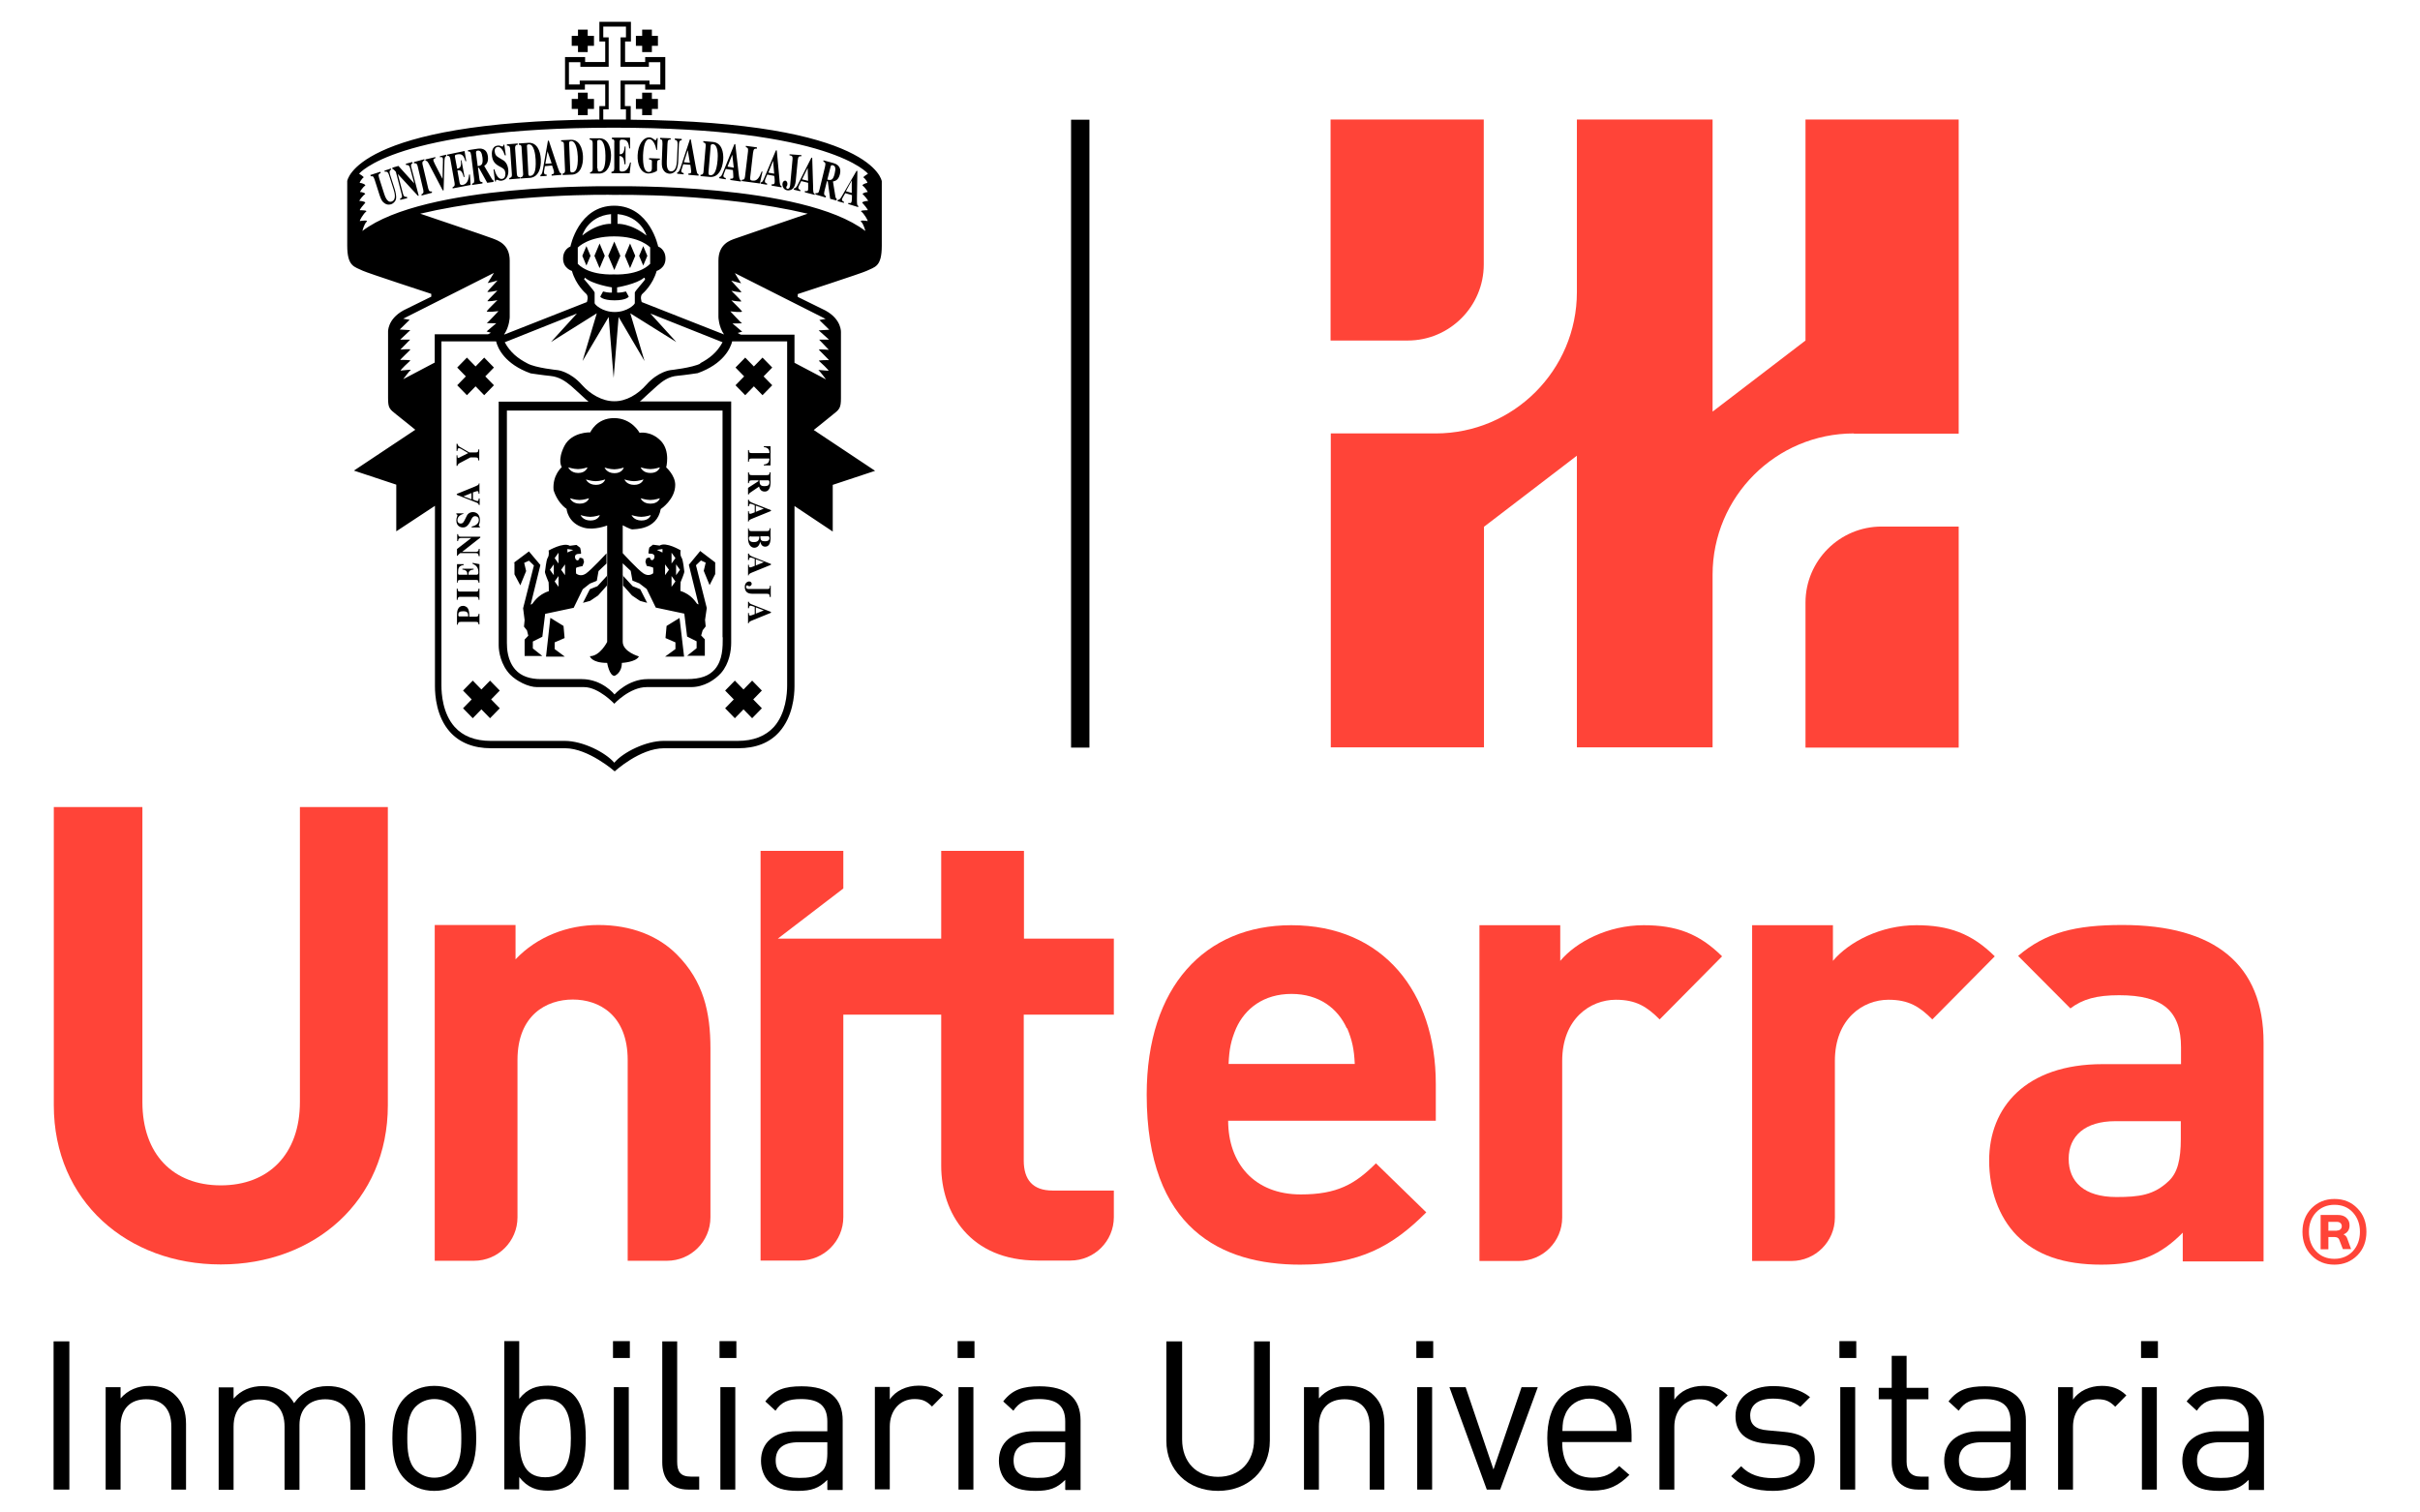
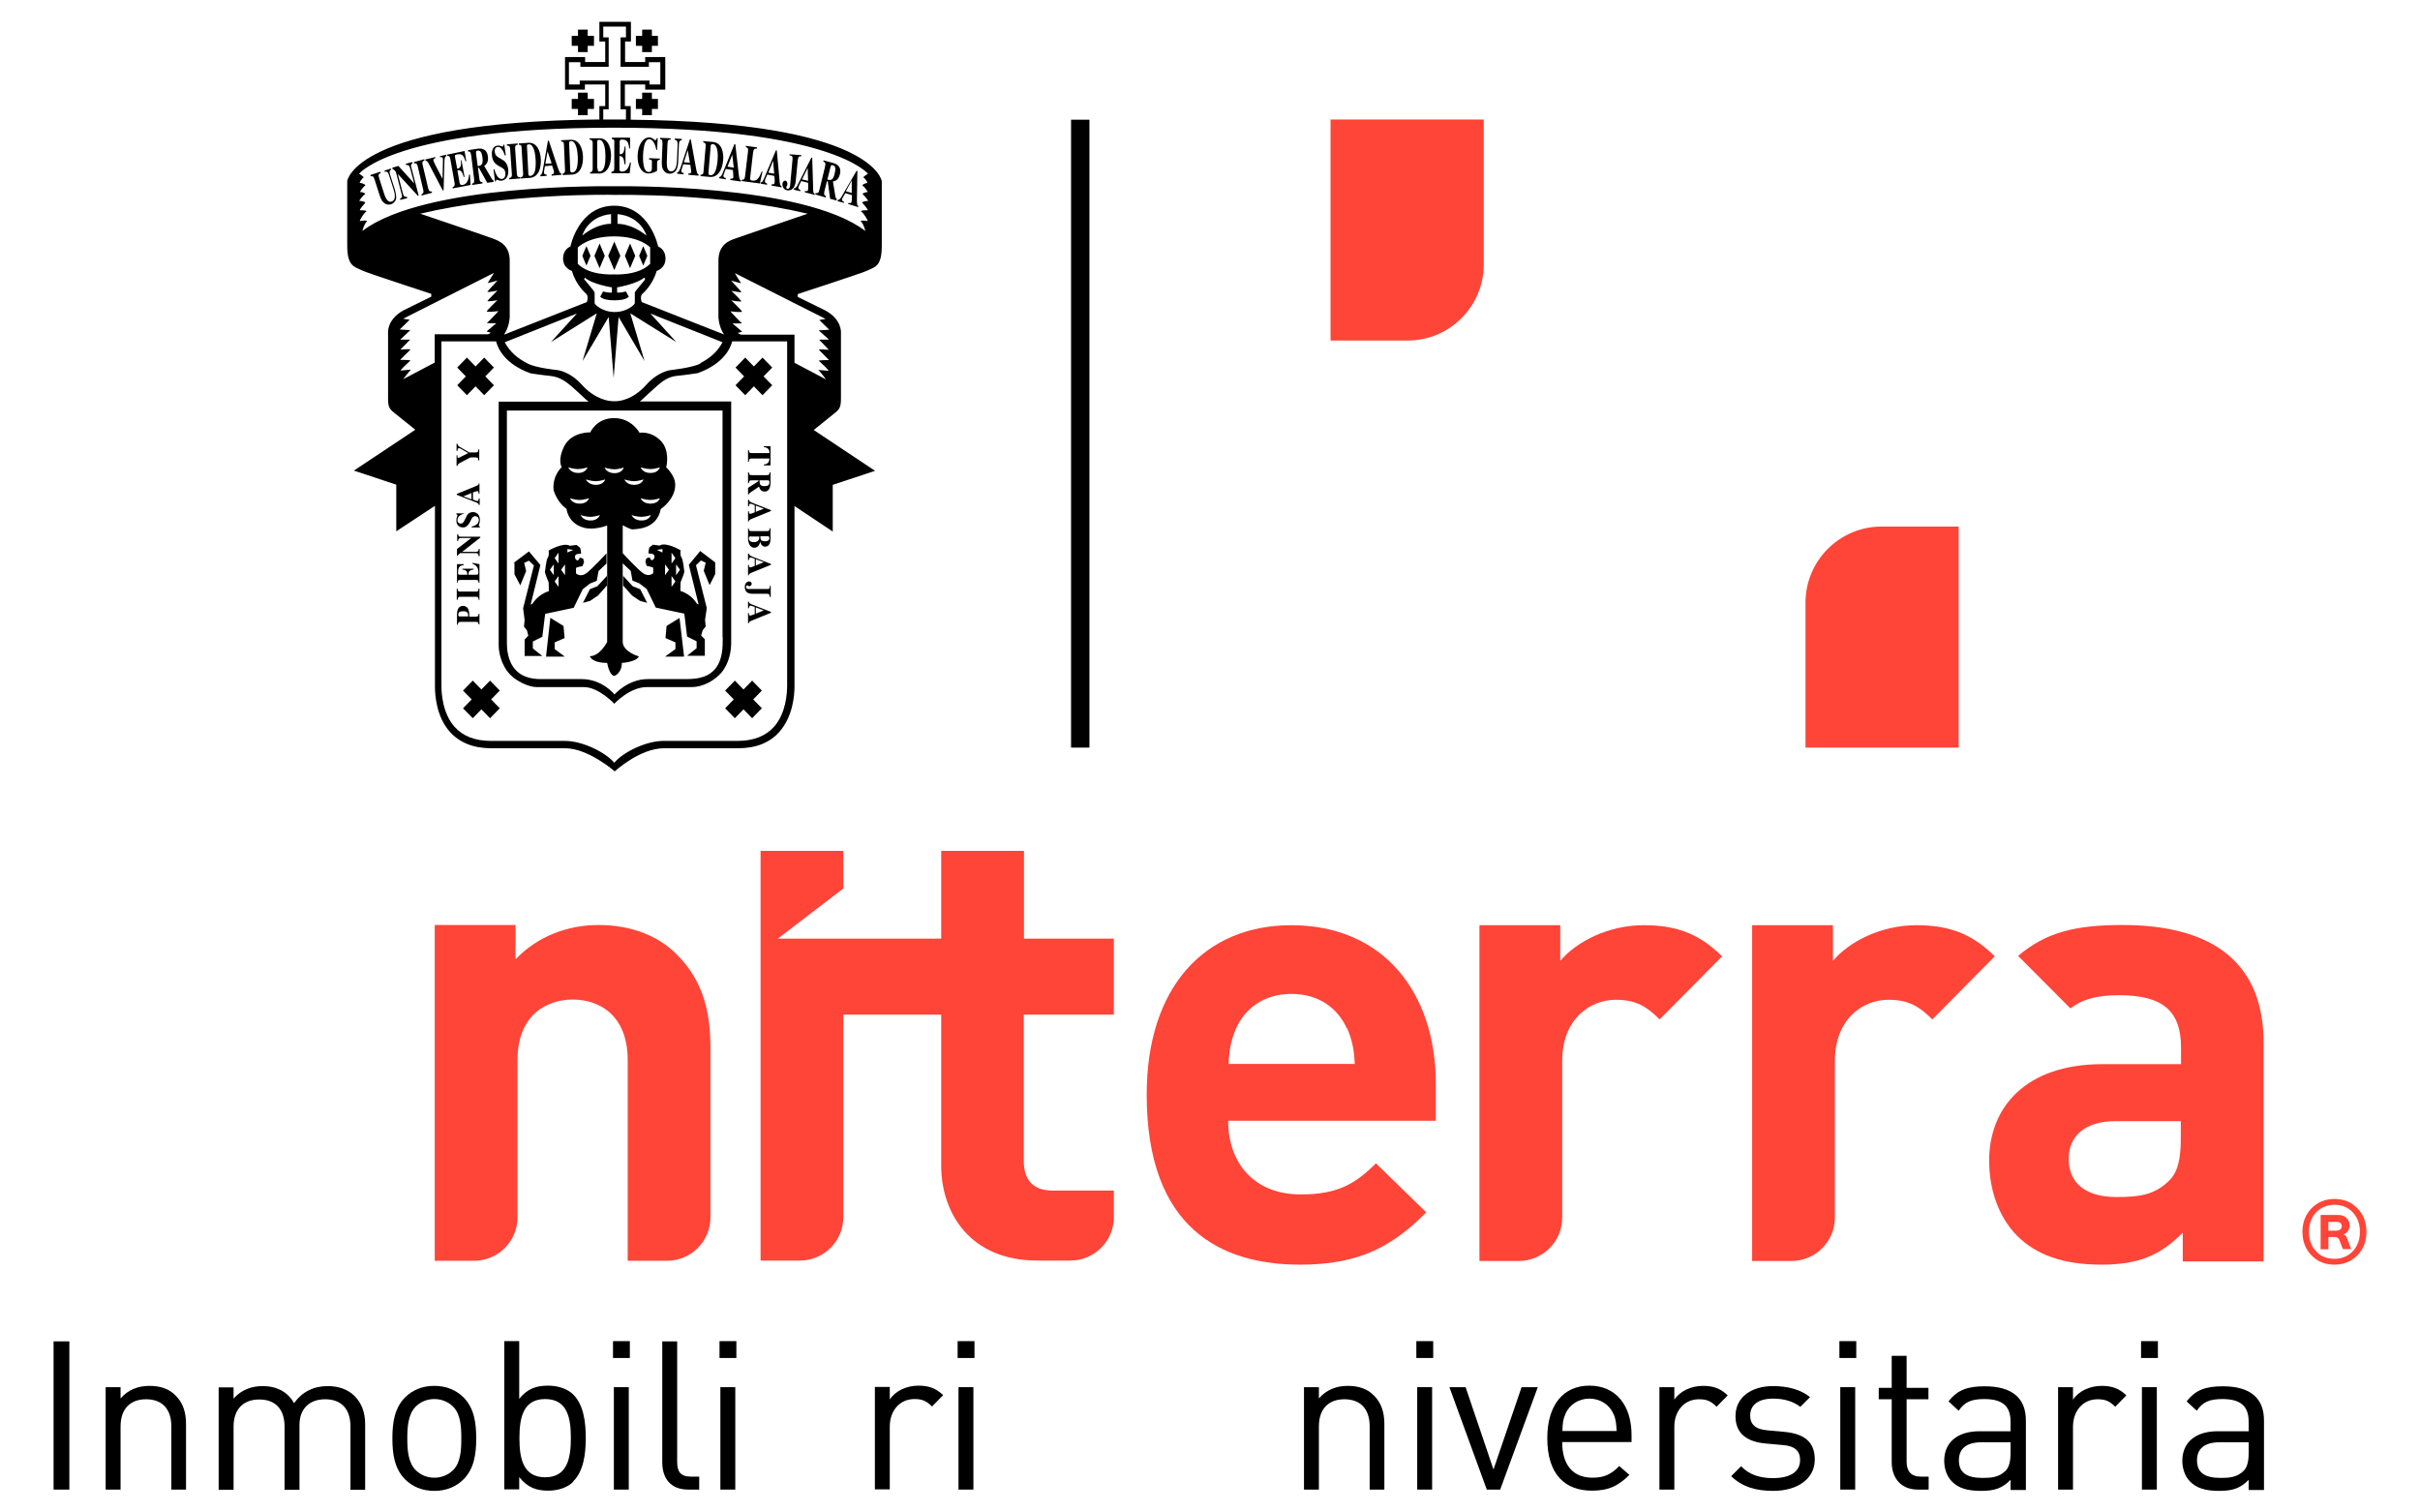
<svg xmlns="http://www.w3.org/2000/svg" id="Layer_1" data-name="Layer 1" viewBox="0 0 112 70">
  <defs>
    <style>
      .cls-1 {
        fill: none;
      }

      .cls-2 {
        fill: #ff4438;
      }
    </style>
  </defs>
  <rect class="cls-1" width="112" height="70" />
  <g>
    <g>
      <g>
        <g>
-           <path class="cls-2" d="M10.21,58.52c-4.3,0-7.72-2.92-7.72-7.37v-13.8h4.1v13.65c0,2.42,1.42,3.86,3.63,3.86s3.66-1.44,3.66-3.86v-13.65h4.07v13.8c0,4.45-3.42,7.37-7.72,7.37Z" />
          <path class="cls-2" d="M29.05,58.35v-9.29c0-2.09-1.33-2.8-2.54-2.8s-2.56.71-2.56,2.8v7.28c0,1.11-.9,2.01-2.01,2.01h-1.82v-15.54h3.74v1.59c1-1.06,2.42-1.59,3.83-1.59,1.53,0,2.77.5,3.63,1.36,1.24,1.24,1.56,2.68,1.56,4.36v7.81c0,1.11-.9,2.01-2.01,2.01h-1.82Z" />
          <path class="cls-2" d="M56.84,51.86c0,1.98,1.21,3.42,3.36,3.42,1.68,0,2.51-.47,3.48-1.44l2.33,2.27c-1.56,1.56-3.07,2.42-5.84,2.42-3.63,0-7.1-1.65-7.1-7.87,0-5.01,2.71-7.84,6.69-7.84,4.27,0,6.69,3.12,6.69,7.34v1.71h-9.61ZM62.33,47.59c-.41-.91-1.27-1.59-2.56-1.59s-2.15.68-2.56,1.59c-.24.56-.32.97-.35,1.65h5.84c-.03-.68-.12-1.09-.35-1.65Z" />
          <path class="cls-2" d="M76.81,47.18c-.59-.59-1.09-.91-2.03-.91-1.18,0-2.48.88-2.48,2.83v7.25c0,1.11-.9,2.01-2.01,2.01h-1.82v-15.54h3.74v1.65c.74-.88,2.21-1.65,3.86-1.65,1.5,0,2.56.38,3.63,1.44l-2.89,2.92Z" />
          <path class="cls-2" d="M89.43,47.18c-.59-.59-1.09-.91-2.03-.91-1.18,0-2.48.88-2.48,2.83v7.25c0,1.11-.9,2.01-2.01,2.01h-1.82v-15.54h3.74v1.65c.74-.88,2.21-1.65,3.86-1.65,1.5,0,2.56.38,3.63,1.44l-2.89,2.92Z" />
          <path class="cls-2" d="M98.22,42.81c-2.16,0-3.54.34-4.82,1.43l2.42,2.43c.57-.43,1.21-.61,2.26-.61,2.03,0,2.86.74,2.86,2.42v.77h-3.63c-3.57,0-5.25,2.01-5.25,4.46,0,1.36.44,2.6,1.27,3.46.91.92,2.18,1.36,3.92,1.36s2.74-.44,3.77-1.48v1.33h3.74v-10.13c0-3.6-2.24-5.44-6.54-5.44ZM100.93,52.71c0,.95-.15,1.57-.56,1.95-.68.65-1.36.74-2.42.74-1.5,0-2.21-.71-2.21-1.77s.77-1.74,2.15-1.74h3.04v.83Z" />
          <path class="cls-2" d="M109.1,58.1c-.28.28-.63.43-1.06.43s-.78-.14-1.06-.43c-.28-.28-.42-.65-.42-1.09s.14-.8.42-1.09c.28-.28.63-.43,1.06-.43s.78.14,1.06.43c.28.28.42.65.42,1.09s-.14.81-.42,1.09ZM108.89,56.11c-.22-.24-.51-.35-.85-.35s-.63.12-.85.35c-.22.24-.33.54-.33.9s.11.67.33.9c.22.24.51.35.85.35s.63-.12.85-.35c.22-.24.33-.54.33-.9s-.11-.66-.33-.9ZM108.82,57.81h-.39l-.17-.44c-.03-.08-.11-.12-.24-.12h-.26v.57h-.36v-1.59h.79c.17,0,.3.04.4.13.1.09.15.2.15.35,0,.2-.09.34-.28.42h0c.09.04.15.11.18.21l.17.47ZM108.16,56.95c.13,0,.22-.08.22-.2s-.09-.2-.22-.2h-.4v.41h.4Z" />
        </g>
        <path class="cls-2" d="M51.55,46.97v-3.53h-4.16v-4.06h-3.83v4.06h-7.56l3.03-2.32v-1.74h-3.83v18.96h1.82c1.11,0,2.01-.9,2.01-2.01v-9.37h4.53v6.99c0,2.18,1.33,4.39,4.45,4.39h1.53c1.11,0,2.01-.9,2.01-2.01v-1.23h-2.84c-.91,0-1.33-.5-1.33-1.39v-6.75h4.16Z" />
      </g>
      <g>
        <g>
          <path d="M2.48,68.94v-6.86h.73v6.86h-.73Z" />
          <path d="M7.93,68.94v-2.92c0-.84-.45-1.26-1.17-1.26s-1.18.43-1.18,1.26v2.92h-.69v-4.74h.69v.52c.34-.39.8-.58,1.33-.58s.93.15,1.21.44c.34.33.49.77.49,1.32v3.04h-.69Z" />
          <path d="M16.22,68.94v-2.92c0-.84-.45-1.26-1.17-1.26s-1.19.43-1.19,1.19v3h-.69v-2.92c0-.84-.45-1.26-1.17-1.26s-1.19.43-1.19,1.26v2.92h-.69v-4.74h.69v.52c.34-.39.81-.58,1.34-.58.66,0,1.17.27,1.46.79.37-.52.9-.79,1.56-.79.51,0,.93.16,1.22.44.34.33.51.77.51,1.32v3.04h-.69Z" />
          <path d="M21.46,68.46c-.33.33-.78.54-1.36.54s-1.03-.21-1.36-.54c-.48-.49-.58-1.16-.58-1.89s.1-1.4.58-1.89c.33-.33.78-.54,1.36-.54s1.03.21,1.36.54c.48.49.58,1.16.58,1.89s-.1,1.4-.58,1.89ZM20.97,65.1c-.22-.22-.53-.35-.87-.35s-.64.13-.86.35c-.35.35-.39.93-.39,1.47s.04,1.12.39,1.47c.22.22.52.35.86.35s.65-.13.87-.35c.35-.35.38-.93.38-1.47s-.03-1.12-.38-1.47Z" />
          <path d="M26.53,68.58c-.25.25-.67.41-1.16.41-.52,0-.95-.13-1.34-.63v.57h-.69v-6.86h.69v2.67c.39-.49.82-.61,1.34-.61.48,0,.91.16,1.16.41.48.48.58,1.27.58,2.01s-.1,1.53-.58,2.01ZM25.23,64.75c-1.03,0-1.19.89-1.19,1.81s.16,1.81,1.19,1.81,1.19-.89,1.19-1.81-.15-1.81-1.19-1.81Z" />
          <path d="M28.37,62.85v-.78h.78v.78h-.78ZM28.41,68.94v-4.74h.69v4.74h-.69Z" />
          <path d="M31.85,68.94c-.83,0-1.2-.54-1.2-1.26v-5.6h.69v5.57c0,.46.15.69.64.69h.38v.6h-.5Z" />
          <path d="M33.3,62.85v-.78h.78v.78h-.78ZM33.34,68.94v-4.74h.69v4.74h-.69Z" />
-           <path d="M38.29,68.94v-.45c-.39.39-.73.51-1.37.51s-1.04-.13-1.34-.43c-.23-.23-.36-.59-.36-.96,0-.83.58-1.37,1.64-1.37h1.43v-.45c0-.69-.35-1.04-1.21-1.04-.61,0-.92.14-1.19.54l-.47-.43c.42-.55.91-.7,1.68-.7,1.27,0,1.9.55,1.9,1.58v3.22h-.69ZM38.29,66.75h-1.33c-.71,0-1.06.29-1.06.84s.34.81,1.09.81c.41,0,.76-.03,1.06-.32.16-.15.24-.42.24-.82v-.51Z" />
          <path d="M43.14,65.1c-.26-.26-.45-.35-.82-.35-.69,0-1.14.55-1.14,1.27v2.91h-.69v-4.74h.69v.58c.26-.4.78-.64,1.33-.64.45,0,.8.11,1.14.44l-.51.52Z" />
          <path d="M44.32,62.85v-.78h.78v.78h-.78ZM44.36,68.94v-4.74h.69v4.74h-.69Z" />
-           <path d="M49.3,68.94v-.45c-.39.39-.73.51-1.37.51s-1.04-.13-1.34-.43c-.23-.23-.36-.59-.36-.96,0-.83.58-1.37,1.64-1.37h1.43v-.45c0-.69-.35-1.04-1.21-1.04-.61,0-.92.14-1.19.54l-.47-.43c.42-.55.91-.7,1.68-.7,1.27,0,1.9.55,1.9,1.58v3.22h-.69ZM49.3,66.75h-1.33c-.71,0-1.06.29-1.06.84s.34.81,1.09.81c.41,0,.76-.03,1.06-.32.16-.15.24-.42.24-.82v-.51Z" />
        </g>
        <g>
-           <path d="M56.37,69c-1.39,0-2.39-.95-2.39-2.32v-4.6h.73v4.54c0,1.04.66,1.73,1.66,1.73s1.67-.68,1.67-1.73v-4.54h.73v4.6c0,1.37-1.01,2.32-2.4,2.32Z" />
          <path d="M63.39,68.94v-2.92c0-.84-.45-1.26-1.17-1.26s-1.18.43-1.18,1.26v2.92h-.69v-4.74h.69v.52c.34-.39.8-.58,1.33-.58s.93.15,1.21.44c.34.33.49.77.49,1.32v3.04h-.69Z" />
          <path d="M65.55,62.85v-.78h.78v.78h-.78ZM65.59,68.94v-4.74h.69v4.74h-.69Z" />
          <path d="M69.43,68.94h-.62l-1.73-4.74h.75l1.29,3.81,1.3-3.81h.75l-1.74,4.74Z" />
          <path d="M72.3,66.75c0,1.04.49,1.64,1.4,1.64.55,0,.87-.16,1.24-.54l.47.41c-.48.48-.93.73-1.73.73-1.25,0-2.07-.75-2.07-2.43,0-1.53.74-2.43,1.95-2.43s1.95.89,1.95,2.29v.32h-3.2ZM74.67,65.44c-.18-.43-.61-.71-1.11-.71s-.93.28-1.11.71c-.11.26-.13.4-.14.79h2.51c-.02-.39-.04-.53-.14-.79Z" />
          <path d="M79.45,65.11c-.26-.26-.45-.35-.82-.35-.69,0-1.14.55-1.14,1.27v2.91h-.69v-4.74h.69v.58c.26-.4.78-.64,1.33-.64.45,0,.8.11,1.14.44l-.51.52Z" />
          <path d="M82.07,69c-.8,0-1.43-.18-1.95-.68l.46-.46c.38.4.89.55,1.47.55.78,0,1.26-.28,1.26-.84,0-.41-.24-.65-.79-.69l-.78-.07c-.93-.08-1.42-.49-1.42-1.27,0-.87.73-1.39,1.74-1.39.67,0,1.28.16,1.71.51l-.45.45c-.34-.26-.77-.38-1.26-.38-.69,0-1.06.3-1.06.78,0,.4.23.65.83.69l.76.07c.83.08,1.4.4,1.4,1.28s-.78,1.45-1.93,1.45Z" />
          <path d="M85.13,62.85v-.78h.78v.78h-.78ZM85.17,68.94v-4.74h.69v4.74h-.69Z" />
          <path d="M88.76,68.94c-.81,0-1.21-.57-1.21-1.27v-2.91h-.6v-.53h.6v-1.48h.69v1.48h1.01v.53h-1.01v2.89c0,.43.2.69.65.69h.37v.6h-.49Z" />
          <path d="M93.05,68.94v-.45c-.39.39-.73.51-1.37.51s-1.04-.13-1.34-.43c-.23-.23-.36-.59-.36-.96,0-.83.58-1.37,1.64-1.37h1.43v-.45c0-.69-.35-1.04-1.21-1.04-.61,0-.92.14-1.19.54l-.47-.43c.42-.55.91-.7,1.68-.7,1.27,0,1.9.55,1.9,1.58v3.22h-.69ZM93.05,66.75h-1.33c-.71,0-1.06.29-1.06.84s.34.81,1.09.81c.41,0,.76-.03,1.06-.32.16-.15.24-.42.24-.82v-.51Z" />
          <path d="M97.9,65.11c-.26-.26-.45-.35-.82-.35-.69,0-1.14.55-1.14,1.27v2.91h-.69v-4.74h.69v.58c.26-.4.78-.64,1.33-.64.45,0,.8.11,1.14.44l-.51.52Z" />
          <path d="M99.09,62.85v-.78h.78v.78h-.78ZM99.13,68.94v-4.74h.69v4.74h-.69Z" />
          <path d="M104.07,68.94v-.45c-.39.39-.73.51-1.37.51s-1.04-.13-1.34-.43c-.23-.23-.36-.59-.36-.96,0-.83.58-1.37,1.64-1.37h1.43v-.45c0-.69-.35-1.04-1.21-1.04-.61,0-.92.14-1.19.54l-.47-.43c.42-.55.91-.7,1.68-.7,1.27,0,1.9.55,1.9,1.58v3.22h-.69ZM104.07,66.75h-1.33c-.71,0-1.06.29-1.06.84s.34.81,1.09.81c.41,0,.76-.03,1.06-.32.16-.15.24-.42.24-.82v-.51Z" />
        </g>
      </g>
    </g>
    <g>
      <rect x="49.57" y="5.54" width=".85" height="29.06" />
      <path d="M30.17,4.58v-.29h-.45v.29h-.29v.46h.29v.29h.45v-.29h.28v-.46h-.28ZM27.2,4.58v-.29h-.45v.29h-.29v.46h.29v.29h.45v-.29h.29v-.46h-.29ZM30.17,1.66v-.29h-.45v.29h-.29v.46h.29v.29h.45v-.29h.28v-.46h-.28ZM27.2,1.66v-.29h-.45v.29h-.29v.46h.29v.29h.45v-.29h.29v-.46h-.29ZM26.95,11.84l.19-.45.19.45-.19.45-.19-.45ZM27.51,11.84l.24-.57.24.57-.24.57-.24-.57ZM29.96,11.84l-.19-.45-.19.45.19.45.19-.45ZM29.4,11.84l-.24-.57-.24.57.24.57.24-.57ZM28.71,11.84l-.28-.66-.28.66.28.66.28-.66ZM34.62,28.85v-.48h.04c0,.09.01.12.06.12.04,0,.16-.05.21-.07v-.33c-.11-.04-.17-.06-.2-.06-.06,0-.06.07-.07.12h-.04v-.3h.04c.01.08.07.1.18.14l.84.33v.04l-.81.33c-.17.07-.22.09-.22.16h-.04ZM34.98,28.4l.37-.15-.37-.14v.29ZM35.62,27.61c0-.08,0-.13-.14-.13h-.67c-.28,0-.34-.17-.34-.32,0-.22.17-.25.2-.25.08,0,.12.06.12.11,0,.03-.03.11-.11.11-.06,0-.06-.04-.1-.04-.03,0-.05.02-.05.07,0,.1.09.1.13.1h.86c.11,0,.11-.06.11-.15h.04v.52h-.04ZM34.62,26.62v-.48h.04c0,.09.01.12.06.12.04,0,.16-.05.21-.07v-.33c-.11-.04-.17-.06-.2-.06-.06,0-.06.07-.07.12h-.04v-.3h.04c.01.08.07.1.18.15l.84.33v.04l-.81.33c-.17.07-.22.09-.22.16h-.04ZM34.98,26.17l.37-.15-.37-.14v.29ZM34.65,24.45c.01.08.02.13.11.13h.75c.1,0,.11-.06.11-.13h.04v.46c0,.08,0,.39-.25.39-.17,0-.21-.17-.23-.23h0c-.02.13-.1.28-.27.28-.13,0-.28-.11-.29-.42v-.48h.04ZM34.76,24.82c-.07,0-.1.03-.1.09,0,.16.14.18.23.18.22,0,.24-.13.25-.22v-.04h-.38ZM35.19,24.82c0,.2.06.23.22.23.11,0,.2-.03.2-.15,0-.07-.04-.08-.07-.08h-.34ZM34.62,24.14v-.48h.04c0,.09.01.12.06.12.04,0,.16-.05.21-.07v-.33c-.11-.04-.17-.07-.2-.07-.06,0-.06.07-.07.12h-.04v-.3h.04c.01.08.07.1.18.15l.84.33v.04l-.81.33c-.17.07-.22.09-.22.16h-.04ZM34.98,23.69l.37-.15-.37-.14v.29ZM34.62,22.88v-.3l.48-.31v-.04h-.3c-.12,0-.13.03-.14.13h-.04v-.5h.04c.01.1.02.13.14.13h.68c.13,0,.13-.04.14-.13h.04v.47c0,.1-.01.42-.27.42-.19,0-.24-.15-.26-.23l-.44.3s-.03.04-.03.06h-.04ZM35.15,22.23c0,.19.04.27.24.27.16,0,.22-.06.22-.18,0-.08-.02-.08-.06-.09h-.39ZM34.62,21.36v-.53h.04c.01.11.01.14.14.14h.81c0-.1-.01-.25-.26-.28v-.04h.31v.89h-.31s0-.04,0-.04c.25-.03.25-.18.26-.28h-.81c-.13,0-.13.03-.14.15h-.04ZM34.62,28.85v-.48h.04c0,.09.01.12.06.12.04,0,.16-.05.21-.07v-.33c-.11-.04-.17-.06-.2-.06-.06,0-.06.07-.07.12h-.04v-.3h.04c.01.08.07.1.18.14l.84.33v.04l-.81.33c-.17.07-.22.09-.22.16h-.04ZM34.98,28.4l.37-.15-.37-.14v.29ZM35.62,27.61c0-.08,0-.13-.14-.13h-.67c-.28,0-.34-.17-.34-.32,0-.22.17-.25.2-.25.08,0,.12.06.12.11,0,.03-.03.11-.11.11-.06,0-.06-.04-.1-.04-.03,0-.05.02-.05.07,0,.1.09.1.13.1h.86c.11,0,.11-.06.11-.15h.04v.52h-.04ZM34.62,26.62v-.48h.04c0,.09.01.12.06.12.04,0,.16-.05.21-.07v-.33c-.11-.04-.17-.06-.2-.06-.06,0-.06.07-.07.12h-.04v-.3h.04c.01.08.07.1.18.15l.84.33v.04l-.81.33c-.17.07-.22.09-.22.16h-.04ZM34.98,26.17l.37-.15-.37-.14v.29ZM34.65,24.45c.01.08.02.13.11.13h.75c.1,0,.11-.06.11-.13h.04v.46c0,.08,0,.39-.25.39-.17,0-.21-.17-.23-.23h0c-.02.13-.1.28-.27.28-.13,0-.28-.11-.29-.42v-.48h.04ZM34.76,24.82c-.07,0-.1.03-.1.09,0,.16.14.18.23.18.22,0,.24-.13.25-.22v-.04h-.38ZM35.19,24.82c0,.2.06.23.22.23.11,0,.2-.03.2-.15,0-.07-.04-.08-.07-.08h-.34ZM34.62,24.14v-.48h.04c0,.09.01.12.06.12.04,0,.16-.05.21-.07v-.33c-.11-.04-.17-.07-.2-.07-.06,0-.06.07-.07.12h-.04v-.3h.04c.01.08.07.1.18.15l.84.33v.04l-.81.33c-.17.07-.22.09-.22.16h-.04ZM34.98,23.69l.37-.15-.37-.14v.29ZM34.62,22.88v-.3l.48-.31v-.04h-.3c-.12,0-.13.03-.14.13h-.04v-.5h.04c.01.1.02.13.14.13h.68c.13,0,.13-.04.14-.13h.04v.47c0,.1-.01.42-.27.42-.19,0-.24-.15-.26-.23l-.44.3s-.03.04-.03.06h-.04ZM35.15,22.23c0,.19.04.27.24.27.16,0,.22-.06.22-.18,0-.08-.02-.08-.06-.09h-.39ZM34.62,21.36v-.53h.04c.01.11.01.14.14.14h.81c0-.1-.01-.25-.26-.28v-.04h.31v.89h-.31s0-.04,0-.04c.25-.03.25-.18.26-.28h-.81c-.13,0-.13.03-.14.15h-.04ZM21.18,20.56s.01.07.06.1l.48.28h.28c.13,0,.13-.03.14-.14h.04v.51h-.04c-.01-.1-.01-.14-.14-.14h-.23l-.51.27s-.08.04-.09.12h-.04v-.49h.04c0,.1,0,.12.05.12.02,0,.06-.02.09-.04l.36-.18-.29-.17s-.1-.06-.14-.06c-.06,0-.06.06-.07.13h-.04v-.33h.04ZM22.19,22.37v.48h-.04c0-.09-.01-.12-.06-.12-.04,0-.16.05-.2.06v.33c.11.04.17.07.2.07.06,0,.06-.07.07-.12h.04v.3h-.04c-.01-.08-.07-.1-.18-.14l-.84-.33v-.04l.81-.33c.16-.07.22-.09.21-.16h.04ZM21.82,22.82l-.37.15.37.14v-.29ZM21.45,23.78c-.11.03-.28.12-.28.29,0,.08.04.16.15.16.08,0,.12-.03.18-.15l.11-.22c.02-.05.11-.16.28-.16.14,0,.32.09.32.37,0,.14-.05.21-.05.25,0,.03.03.04.05.05v.04h-.38v-.04c.15-.03.33-.12.33-.3s-.15-.18-.17-.18c-.1,0-.14.07-.19.17l-.05.1c-.13.25-.26.25-.33.25-.1,0-.3-.05-.3-.33,0-.12.05-.19.05-.23,0-.03-.02-.04-.05-.05v-.04h.33v.04ZM22.15,25.73c-.01-.09-.02-.13-.12-.13h-.73c-.11.08-.11.1-.11.12h-.04v-.31l.66-.51h0s-.46,0-.46,0c-.09,0-.14.02-.15.14h-.04v-.32h.04c.01.11.05.12.12.12h.91v.04l-.84.66h0s.62,0,.62,0c.11,0,.14-.03.15-.14h.04v.34h-.04ZM21.15,26.96v-.85h.31v.04c-.22.03-.26.14-.26.34,0,.08,0,.11.07.11h.36c0-.14-.04-.22-.23-.24v-.04h.52v.04c-.19.02-.24.09-.24.24h.37c.07,0,.09-.03.09-.12,0-.14-.04-.3-.27-.39v-.04l.32.06v.86h-.04c-.01-.08-.01-.13-.11-.13h-.75c-.1,0-.11.06-.11.13h-.04ZM22.19,27.24v.52h-.04c0-.08-.01-.14-.11-.14h-.75c-.1,0-.11.07-.11.14h-.04v-.52h.04c0,.07,0,.14.11.14h.75c.1,0,.1-.06.11-.14h.04ZM22.15,28.91c-.01-.08-.01-.08-.02-.09-.01-.02-.03-.04-.12-.04h-.68c-.13,0-.13.05-.14.13h-.04v-.48c0-.12.03-.39.28-.39.05,0,.17.02.23.13.05.1.06.17.06.37h.29c.12,0,.13-.03.14-.13h.04v.49h-.04ZM21.67,28.54c0-.18-.04-.25-.23-.25-.18,0-.23.05-.23.17,0,.05.02.07.05.07h.41ZM30.1,21.89c-.36,0-.45-.26-.45-.26,0,0,.25.08.45.08s.44-.08.44-.08c0,0-.07.26-.43.26ZM30.1,23.31c-.36,0-.45-.25-.45-.25,0,0,.25.08.45.08s.44-.08.44-.08c0,0-.07.25-.43.25ZM29.69,24.09c-.36,0-.46-.25-.46-.25,0,0,.25.08.45.08s.44-.08.44-.08c0,0-.07.25-.43.25ZM27.33,24.09c-.36,0-.46-.25-.46-.25,0,0,.25.08.45.08s.44-.08.44-.08c0,0-.07.25-.43.25ZM26.38,23.06s.25.08.44.08.44-.08.44-.08c0,0-.07.25-.43.25s-.45-.25-.45-.25ZM26.3,21.63s.25.08.45.08.44-.08.44-.08c0,0-.07.26-.43.26s-.46-.26-.46-.26ZM27.57,22.27c.2,0,.44-.08.44-.08,0,0-.07.25-.43.25s-.46-.25-.46-.25c0,0,.25.08.45.08ZM28.43,21.72c.19,0,.44-.08.44-.08,0,0-.07.26-.43.26s-.46-.26-.46-.26c0,0,.25.08.45.08ZM29.34,22.27c.2,0,.44-.08.44-.08,0,0-.07.25-.43.25s-.45-.25-.45-.25c0,0,.25.08.44.08ZM30.83,21.64s.21-.77-.25-1.24c-.46-.47-.98-.37-.98-.37,0,0-.36-.68-1.18-.68s-1.1.66-1.1.66c0,0-.86-.03-1.2.63-.34.67-.12.98-.12.98,0,0-.44.37-.38,1.06,0,0,.15.56.6.87,0,0,.05.66.79.87.49.14,1.09-.1,1.09-.1v5.39s-.33.66-.8.66c0,0,.07.31.8.31,0,0,.1.6.34.6,0,0,.34-.12.34-.6,0,0,.65-.03.79-.3,0,0-.75-.21-.75-.68v-5.39s.38.21.46.19c.08-.02,1.12.04,1.3-.94,0,0,.67-.44.67-1.12,0-.45-.43-.82-.43-.82ZM23.81,26.04v.54s.27.51.27.51l.27-.66-.09-.38.22-.1.23.22-.5,1.98.07.55-.03.3.14.18.06.24-.17.18v.76h.82l-.44-.35v-.32l.44-.22.13-1.06,1.32-.28.42-.86.33-.26.32-.13.08-.45.37-.35v-.47s-.71.77-.96.94c-.26.17-.45-.01-.45-.01,0,0-.01-.21,0-.25.01-.04.3-.09.3-.09l.07-.19-.04-.15s-.09-.06-.17-.04c-.04.2-.21.11-.21-.05,0-.17.23-.13.27-.14.04-.01-.03-.28-.03-.28l-.17-.13-.31.04c-.29-.18-.98.22-.98.22,0,0,.04.21-.04.33-.08.12-.11.59-.13.65-.01.07.17.49.17.49.01.06.01.41.01.41-.51.16-.72.54-.76.58-.04.04-.08.04-.08.04l.45-1.83-.53-.63-.72.54ZM26.26,25.57v-.16s.27.04.27.04l-.27.12ZM25.97,26.37l.18-.25v.5l-.18-.25ZM25.67,26.91l.18-.25v.5l-.18-.25ZM25.67,25.83l.18-.25v.5l-.18-.25ZM25.45,26.37l.18-.25v.5l-.18-.25ZM25.48,28.6l.6.37.05.56-.46.2v.31l.47.35h-.87l.2-1.79ZM28.11,26.63l-.46.5-.35.14-.32.63.33-.09.37-.25.41-.46v-.47ZM32.4,25.51l-.52.63.45,1.83s-.04,0-.08-.04c-.04-.04-.24-.42-.76-.58,0,0,0-.34.01-.41,0,0,.18-.42.17-.49-.01-.06-.05-.54-.13-.65-.08-.12-.04-.33-.04-.33,0,0-.68-.41-.97-.22l-.31-.04-.17.13s-.06.26-.03.28c.04.01.27-.03.27.14,0,.16-.17.25-.21.05-.07-.02-.17.04-.17.04l-.04.15.06.19s.28.05.3.09c.01.04,0,.25,0,.25,0,0-.19.18-.45.01-.26-.17-.96-.94-.96-.94v.47l.37.35.08.45.32.13.34.26.42.86,1.32.28.13,1.06.44.22v.32l-.44.35h.82v-.76l-.17-.18.07-.24.14-.18-.03-.3.08-.55-.5-1.98.23-.22.22.1-.09.38.27.66.26-.51v-.54s-.71-.54-.71-.54ZM30.4,25.45l.26-.04v.16s-.26-.12-.26-.12ZM30.78,26.62v-.5l.18.25-.18.25ZM31.08,27.16v-.5l.18.25-.18.25ZM31.08,26.08v-.5l.18.25-.18.25ZM31.29,26.62v-.5l.18.25-.18.25ZM31.45,28.6l-.6.37-.05.56.46.2v.31l-.48.35h.88l-.21-1.79ZM28.82,26.63l.46.5.35.14.32.63-.33-.09-.37-.25-.41-.46v-.47ZM35.26,31.96l-.45-.46-.4.41-.4-.41-.45.46.4.41-.4.41.45.46.4-.41.4.41.45-.46-.4-.41.4-.41ZM23.13,31.96l-.45-.46-.4.41-.4-.41-.45.46.4.41-.4.41.45.46.4-.41.4.41.45-.46-.4-.41.4-.41ZM35.74,17.01l-.45-.46-.4.41-.4-.41-.45.46.4.41-.4.41.45.46.4-.41.4.41.45-.46-.4-.41.4-.41ZM22.86,17.01l-.45-.46-.4.41-.4-.41-.45.46.4.41-.4.41.45.46.4-.41.4.41.45-.46-.4-.41.4-.41ZM39.7,9.58l-.45-.14.02-.05c.09.02.12.02.14-.05.02-.06.02-.24.02-.31l-.31-.09c-.09.15-.13.23-.15.27-.02.08.04.11.09.13v.05s-.3-.08-.3-.08l.02-.06c.08,0,.12-.06.21-.22l.65-1.12h.04s-.02,1.27-.02,1.27c0,.26,0,.34.07.35l-.02.06ZM39.42,8.93v-.58s-.27.5-.27.5l.27.08ZM38.71,9.28l-.29-.08-.11-.81h-.04s-.11.44-.11.44c-.04.18-.02.2.07.25l-.02.06-.47-.14v-.06c.11,0,.15.01.19-.18l.25-1.03c.05-.2,0-.22-.07-.25v-.06s.47.13.47.13c.1.03.39.13.29.52-.07.28-.23.31-.32.33l.12.74s.03.05.05.06v.06ZM38.29,8.31c.18.05.27.02.34-.28.06-.24.03-.35-.08-.38-.08-.02-.09,0-.11.07l-.15.59ZM37.71,9.02l-.46-.12v-.06c.1.01.13.02.15-.06.01-.06,0-.24,0-.32l-.32-.08c-.08.16-.12.25-.13.28-.02.09.05.11.09.13v.06s-.3-.07-.3-.07v-.06c.09,0,.13-.07.21-.23l.6-1.19h.04s.04,1.31.04,1.31c0,.26.01.35.08.36l-.02.06ZM37.4,8.37l-.02-.6-.26.53.28.07ZM37.08,7.23c-.09,0-.14,0-.16.19l-.09.94c-.04.39-.22.46-.38.45-.23-.02-.24-.26-.24-.29.01-.12.08-.16.13-.16.04,0,.11.05.1.17,0,.09-.05.08-.05.14,0,.04.02.07.06.07.1,0,.11-.11.12-.18l.11-1.2c.01-.15-.05-.16-.14-.17v-.05s.55.04.55.04v.05ZM36.17,8.67l-.46-.08v-.06c.1,0,.12,0,.14-.07.01-.06,0-.25-.02-.32l-.32-.06c-.07.16-.11.25-.11.29-.01.09.05.11.1.12v.06s-.3-.05-.3-.05v-.06c.09,0,.12-.08.19-.25l.52-1.23h.04s.12,1.3.12,1.3c.02.26.03.34.1.35v.06ZM35.83,8.04l-.05-.6-.22.55.28.05ZM35.16,8.49l-.83-.11v-.06c.09,0,.13-.01.15-.15l.14-1.17c.02-.16-.04-.17-.1-.19v-.06s.51.07.51.07v.06c-.11,0-.15-.01-.18.2l-.13,1.13c-.01.12.01.14.11.15.22.03.32-.16.42-.42h.04s-.12.54-.12.54ZM34.28,8.4l-.48-.07v-.06c.1,0,.13,0,.14-.07,0-.06-.01-.25-.02-.33l-.33-.05c-.07.17-.1.26-.11.3-.01.09.06.11.11.12v.06s-.3-.05-.3-.05v-.06c.09,0,.12-.09.19-.26l.51-1.26h.04s.15,1.31.15,1.31c.03.26.04.35.11.36v.06ZM33.96,7.76l-.07-.6-.22.55.28.05ZM32.43,8.09c.09,0,.13-.06.13-.15l.1-1.18c.01-.15-.05-.15-.11-.17v-.06s.45.04.45.04c.4.04.5.47.47.84-.04.44-.23.79-.59.78l-.46-.04v-.06ZM32.79,7.96c0,.1,0,.14.07.15.16.02.3-.12.35-.69.02-.22.03-.73-.22-.75-.09,0-.1.05-.1.1l-.1,1.2ZM32.33,8.13l-.47-.04v-.06c.09,0,.12,0,.13-.08,0-.06-.03-.24-.04-.32l-.33-.03c-.05.17-.08.26-.09.3,0,.09.06.1.11.11v.06s-.3-.03-.3-.03v-.06c.08-.01.11-.09.17-.26l.42-1.27h.04s.23,1.27.23,1.27c.05.26.06.34.13.34v.06ZM31.93,7.54l-.1-.59-.18.56.28.02ZM31.54,6.49c-.08.01-.11.04-.12.19l-.03.75c0,.14-.03.35-.1.45-.08.12-.21.16-.29.16-.06,0-.2-.02-.29-.16-.06-.09-.09-.18-.08-.43l.03-.79c0-.2-.03-.2-.11-.22v-.06s.49.02.49.02v.06c-.1,0-.14,0-.15.21l-.03.79c0,.13-.02.46.19.47.25.01.27-.35.28-.5l.03-.72c0-.14,0-.22-.13-.24v-.06s.32.02.32.02v.06ZM30.54,7.39c-.09.01-.13.02-.13.21v.3c-.09.08-.29.13-.41.13-.36-.02-.51-.44-.49-.85.02-.46.24-.83.55-.82.13,0,.24.13.27.13.04,0,.06-.05.07-.1h.04s-.03.55-.03.55h-.03c-.04-.21-.15-.49-.32-.5-.21-.01-.28.34-.3.75,0,.17-.02.75.25.77.13,0,.15-.06.16-.16v-.25c.02-.15-.03-.16-.13-.17v-.06s.5.02.5.02v.06ZM28.32,6.37h.84s0,.5,0,.5h-.04c-.03-.34-.13-.41-.33-.41-.08,0-.11.01-.11.12v.56c.13,0,.21-.06.23-.36h.04v.82s-.05,0-.05,0c-.02-.3-.09-.37-.23-.38v.58c0,.11.02.14.11.14.14,0,.29-.06.38-.42h.04l-.06.5h-.84v-.07c.08-.01.13-.02.13-.17v-1.17c.02-.16-.05-.17-.11-.17v-.06ZM27.31,7.97c.09,0,.12-.07.12-.16v-1.19c-.01-.15-.08-.15-.14-.16v-.06h.44c.4-.01.54.41.55.78,0,.44-.15.82-.51.85h-.46s0-.05,0-.05ZM27.66,7.8c0,.1.01.14.08.14.16,0,.29-.16.28-.74,0-.22-.04-.73-.29-.73-.09,0-.09.06-.09.11v1.21ZM26.04,8.03c.09,0,.12-.08.11-.16l-.05-1.17c0-.15-.07-.15-.13-.15v-.06s.44-.02.44-.02c.4-.02.55.39.57.75.02.44-.12.82-.48.86l-.46.02v-.06ZM26.39,7.85c0,.1.02.14.09.13.16,0,.28-.17.26-.74-.01-.22-.07-.72-.31-.71-.09,0-.09.06-.09.12l.05,1.2ZM26,8.09l-.47.04v-.06c.09-.02.11-.02.11-.1,0-.06-.06-.23-.09-.31l-.33.03c-.03.17-.05.27-.04.3,0,.09.08.09.12.09v.06s-.29.02-.29.02v-.06c.07-.02.09-.11.12-.28l.23-1.31h.04s.4,1.2.4,1.2c.09.25.11.32.18.32v.06ZM25.53,7.56l-.19-.56-.1.58.28-.02ZM24.1,8.2c.09,0,.12-.08.11-.17l-.07-1.18c0-.15-.07-.15-.13-.15v-.06s.44-.03.44-.03c.4-.03.56.38.58.75.02.44-.11.82-.48.87l-.46.03v-.06ZM24.45,8.01c0,.1.02.14.09.13.16-.01.28-.17.25-.75-.01-.22-.07-.73-.32-.71-.09,0-.09.07-.08.12l.06,1.2ZM24.07,8.26l-.5.04v-.06c.07-.02.13-.03.12-.18l-.08-1.16c-.01-.16-.08-.16-.15-.16v-.06s.5-.04.5-.04v.06c-.06,0-.13.02-.12.18l.08,1.16c.01.15.07.16.15.16v.06ZM23.36,7.18c-.05-.16-.17-.41-.34-.38-.07.01-.15.09-.12.24.02.12.05.17.18.25l.23.14c.05.03.18.15.21.4.03.2-.03.49-.29.53-.14.02-.21-.05-.25-.04-.03,0-.03.05-.03.08h-.04s-.07-.56-.07-.56h.04c.06.22.18.47.36.44.17-.02.15-.25.15-.28-.02-.15-.09-.2-.2-.26l-.11-.06c-.27-.15-.29-.35-.31-.45-.02-.14-.02-.46.26-.49.11-.02.19.05.23.04.03,0,.03-.04.04-.08h.04s.07.49.07.49h-.04ZM22.84,8.42l-.29.04-.39-.7h-.04s.06.47.06.47c.02.19.06.19.15.2v.06s-.48.07-.48.07v-.06c.09-.03.11-.04.09-.24l-.13-1.05c-.03-.21-.07-.2-.15-.2v-.06s.46-.07.46-.07c.1-.01.41-.04.46.36.04.29-.1.39-.17.44l.37.63s.05.04.06.04v.06ZM22.11,7.69c.19-.03.25-.09.22-.4-.03-.24-.1-.33-.22-.32-.08.01-.08.04-.08.12l.08.61ZM20.68,7.16l.82-.17.08.47h-.04c-.09-.32-.2-.35-.4-.31-.08.02-.1.03-.08.13l.1.53c.14-.03.2-.1.17-.39h.03s.14.77.14.77h-.04c-.07-.28-.15-.33-.29-.3l.1.56c.02.1.05.12.14.11.14-.03.27-.12.3-.48h.04s.03.48.03.48l-.83.16v-.06c.07-.03.11-.05.09-.19l-.2-1.12c-.03-.15-.09-.14-.15-.14v-.06ZM20.66,7.22c-.07.03-.08.08-.09.21l-.04,1.38h-.04s-.65-1.24-.65-1.24c-.07-.12-.09-.13-.15-.13v-.06s.46-.11.46-.11v.05c-.07.03-.11.04-.09.12.01.04.06.13.08.18l.34.66.02-.77c0-.06,0-.11,0-.16-.02-.09-.06-.09-.14-.07v-.05s.29-.07.29-.07v.05ZM20,8.92l-.49.13v-.06c.06-.03.11-.05.08-.2l-.26-1.1c-.04-.15-.1-.14-.17-.13v-.06s.48-.13.48-.13v.06c-.05.02-.12.04-.08.2l.26,1.1c.04.14.09.14.17.13v.06ZM18.51,9.2c.08-.04.12-.06.08-.21l-.27-1.04c-.12-.13-.14-.13-.16-.13v-.06s.28-.08.28-.08l.73.81h0l-.18-.67c-.03-.13-.07-.2-.19-.18l-.02-.06.3-.08.02.05c-.09.05-.09.1-.06.21l.34,1.3h-.04s-.93-1.01-.93-1.01h0s.23.88.23.88c.04.16.08.19.19.18l.02.06-.32.08-.02-.05ZM18.1,7.85c-.07.04-.09.08-.05.22l.22.69c.04.13.08.33.06.44-.03.14-.14.22-.22.25-.06.02-.19.05-.32-.05-.09-.06-.14-.13-.22-.36l-.23-.72c-.06-.18-.09-.17-.18-.16l-.02-.06.46-.15.02.06c-.09.04-.13.05-.07.24l.23.72c.04.12.14.42.34.36.24-.08.14-.41.1-.55l-.21-.66c-.04-.13-.08-.2-.2-.17l-.02-.05.3-.1.02.05ZM28.58,9.91c1.09.1,1.34.99,1.34.99-.74-.58-1.34-.54-1.34-.54v-.45ZM28.28,9.91v.45s-.6-.05-1.33.54c0,0,.24-.89,1.33-.99ZM26.75,11.45s.47-.51,1.67-.51h0c1.21,0,1.67.51,1.67.51v.76c-.55.56-1.64.49-1.68.49-.04,0-1.12.07-1.67-.49v-.76ZM27.03,12.94s.04-.09.04-.09c.34.31,1.25.45,1.25.45v.24s-.16.02-.41-.05l-.13.24s.1.17.66.17h0c.56,0,.66-.17.66-.17l-.13-.24c-.26.07-.41.05-.41.05v-.24s.91-.15,1.25-.45c0,0,.06.04.04.09-.02.05-.47.54-.47.6v.49c0,.06-.35.41-.93.41-.58,0-.93-.35-.93-.41v-.49c0-.06-.42-.53-.47-.6ZM33.45,29.49c0,.46,0,1.06-.37,1.49-.27.3-.64.45-1.32.45h-1.79c-.91,0-1.53.71-1.53.71,0,0-.56-.71-1.52-.71h-1.89c-.49,0-.91-.13-1.18-.44-.37-.42-.39-.98-.39-1.24v-10.75h9.98v10.5ZM33.9,15.8h2.53v15.92c0,.39-.06,1.3-.61,1.92-.39.43-.95.65-1.68.65h-3.43c-.81,0-1.87.52-2.28,1.01-.41-.48-1.46-1.01-2.29-1.01h-3.43c-.72,0-1.29-.22-1.67-.65-.55-.62-.61-1.52-.61-1.92v-15.92h2.53c.08.32.4,1.05,1.6,1.48,0,0,.6.09.92.12.41.04.71.26.95.46.2.17.61.56.68.62.03.03.08.06.13.11h-4.16v11.28c0,.29.1.9.53,1.35.3.31.85.58,1.24.58h2.18c.68,0,1.4.77,1.4.77,0,0,.71-.77,1.5-.77h2.05c.6,0,1.1-.33,1.39-.65.39-.45.47-1.05.47-1.4v-11.17h-4.23c.06-.04.1-.08.13-.11.07-.06.48-.45.68-.62.24-.21.53-.43.95-.46.33-.03.92-.12.92-.12,1.2-.43,1.52-1.16,1.6-1.48ZM34.27,15.48l-.13-.07.21-.06-.45-.38s.47,0,.44-.01c-.04-.01-.54-.55-.54-.55,0,0,.58.07.54,0-.04-.07-.53-.54-.49-.51.04.02.48.08.46.04-.01-.04-.46-.48-.46-.48,0,0,.49.1.46.05-.03-.05-.51-.55-.46-.52.05.02.45.12.45.12-.08-.11-.29-.47-.29-.47l4.2,2.12-.29.05.46.45-.49.03.48.43h-.46s.45.47.45.47c0,0-.49-.04-.46,0,.03.04.51.5.46.48-.05-.01-.5,0-.46.03.04.03.5.46.44.46s-.51-.05-.46-.03c.05.03.35.43.35.43l-1.46-.77v-1.3h-2.47ZM23.33,15.48c.25-.36.26-.8.26-.8v-2.62c0-.77-.56-.93-.78-1.02-.28-.11-3.36-1.15-3.36-1.15,4.04-.96,8.83-.88,8.97-.87h0c.15,0,4.92-.09,8.96.87,0,0-3.08,1.05-3.35,1.15-.22.08-.78.24-.78,1.02v2.62s.01.44.26.8h0l-3.81-1.5s-.11-.28.05-.4c0,0,.46-.39.64-1.04,0,0,.41-.12.41-.57s-.34-.56-.34-.56c0,0-.38-1.88-2.03-1.89h0c-1.66,0-2.03,1.89-2.03,1.89,0,0-.34.11-.34.56s.41.57.41.57c.18.65.64,1.04.64,1.04.16.12.05.4.05.4l-3.81,1.5h-.02ZM20.12,16.78l-1.46.77s.3-.4.35-.43c.05-.03-.4.03-.46.03s.4-.43.44-.46c.04-.03-.41-.04-.46-.03-.05.01.44-.44.46-.48.03-.04-.46,0-.46,0l.45-.46h-.46s.47-.44.47-.44l-.49-.03.46-.45-.3-.05,4.2-2.12s-.22.37-.29.47c0,0,.4-.09.45-.12.05-.03-.44.47-.46.52-.03.05.46-.05.46-.05,0,0-.45.45-.46.48-.02.04.42-.02.46-.04.04-.03-.45.44-.49.51-.04.07.54,0,.54,0,0,0-.5.54-.54.55-.04.01.44.01.44.01l-.45.38.2.06-.13.07h-2.47v1.3ZM27.7,5.53c-11.29.11-11.63,2.85-11.63,2.85v2.98c0,.99.34.98.72,1.17.2.1,3.17,1.07,3.17,1.07v.13l-1.28.63c-.77.42-.72,1.02-.72,1.02v3.04c0,.46.06.51.39.77.31.24.87.7.87.7l-2.84,1.89,1.96.65v2.16l1.79-1.18v8.35c0,.44.07,1.41.69,2.11.45.5,1.09.76,1.91.76h3.43c1.07,0,2.29,1.07,2.29,1.07,0,0,1.16-1.07,2.28-1.07h3.43c.82,0,1.46-.25,1.91-.76.62-.7.7-1.67.7-2.11v-8.34s1.77,1.18,1.77,1.18v-2.16l1.96-.65-2.84-1.89s.57-.45.87-.7c.32-.25.39-.31.39-.77v-3.04s.05-.6-.72-1.02l-1.28-.63v-.13s2.98-.97,3.18-1.07c.38-.19.71-.17.71-1.17v-2.98s-.33-2.74-11.62-2.85v-.63h-.27v-1h.94v.24h.93v-1.51h-.93v.23h-.93v-.95h.27v-.91h-1.46v.91h.27v.95h-.93v-.23h-.93v1.51h.92v-.24h.94v1h-.27v.63ZM40.15,8.47c-.08-.01-.29.09-.22.13.08.04.26.3.22.29-.04-.01-.28.06-.22.1.06.04.29.33.24.31-.05-.01-.31.04-.26.09.05.05.3.34.24.34-.05,0-.39,0-.28.07.1.06.33.44.28.43-.05-.01-.41-.06-.29.04.11.1.19.42.19.42-2.89-2.21-11.49-2.07-11.63-2.07h0c-.14,0-8.75-.14-11.65,2.07,0,0,.08-.31.19-.42.12-.1-.24-.05-.3-.04-.05.01.18-.37.28-.43.1-.07-.23-.07-.28-.07s.19-.29.24-.34c.05-.05-.21-.1-.26-.09-.05.01.18-.28.25-.31.07-.04-.18-.12-.22-.1-.04.01.14-.25.22-.29.08-.04-.14-.14-.22-.13-.08.02.09-.22.15-.25.06-.03-.18-.16-.2-.18,0,0,1.69-2.13,11.78-2.13h0c10.07,0,11.77,2.13,11.77,2.13-.03.03-.27.16-.2.18.06.03.23.26.15.25ZM30.55,3.91h-.49v-.18h-1.34v1.33h.25v.47c-.17,0-.35,0-.53,0h0c-.18,0-.35,0-.52,0v-.47h.25v-1.33h-1.34v.18h-.5v-1.03h.53v.21h1.31v-1.36h-.25v-.5h1.05v.5h-.25v1.36h1.31v-.21h.53v1.03ZM32.43,16.82c-.38.2-1.4.31-1.4.31,0,0-.57.06-1.12.68-.39.44-.93.77-1.49.76-.55,0-1.11-.33-1.49-.76-.55-.62-1.12-.68-1.12-.68,0,0-1.02-.1-1.4-.31-.44-.23-.79-.5-1.05-.98l3.34-1.33-1.2,1.32,2.12-1.33-.66,2.21,1.21-2.04.23,2.82h0l.23-2.82,1.2,2.04-.66-2.21,2.13,1.33-1.2-1.32,3.34,1.33c-.26.48-.61.75-1.05.98Z" />
      <g>
        <path class="cls-2" d="M83.56,34.6h7.09v-10.23h-3.57c-1.94,0-3.52,1.58-3.52,3.52v6.71Z" />
-         <path class="cls-2" d="M85.8,20.07h4.85V5.53h-7.09v10.23l-4.3,3.29V5.53h-6.28v7.99c0,3.61-2.93,6.54-6.54,6.54h-4.85v14.53h7.09v-10.21l4.3-3.29v13.5h6.28v-7.99c0-3.61,2.93-6.54,6.54-6.54Z" />
        <path class="cls-2" d="M68.67,5.53h-7.09v10.23h3.57c1.94,0,3.52-1.58,3.52-3.52v-6.71Z" />
      </g>
    </g>
  </g>
</svg>